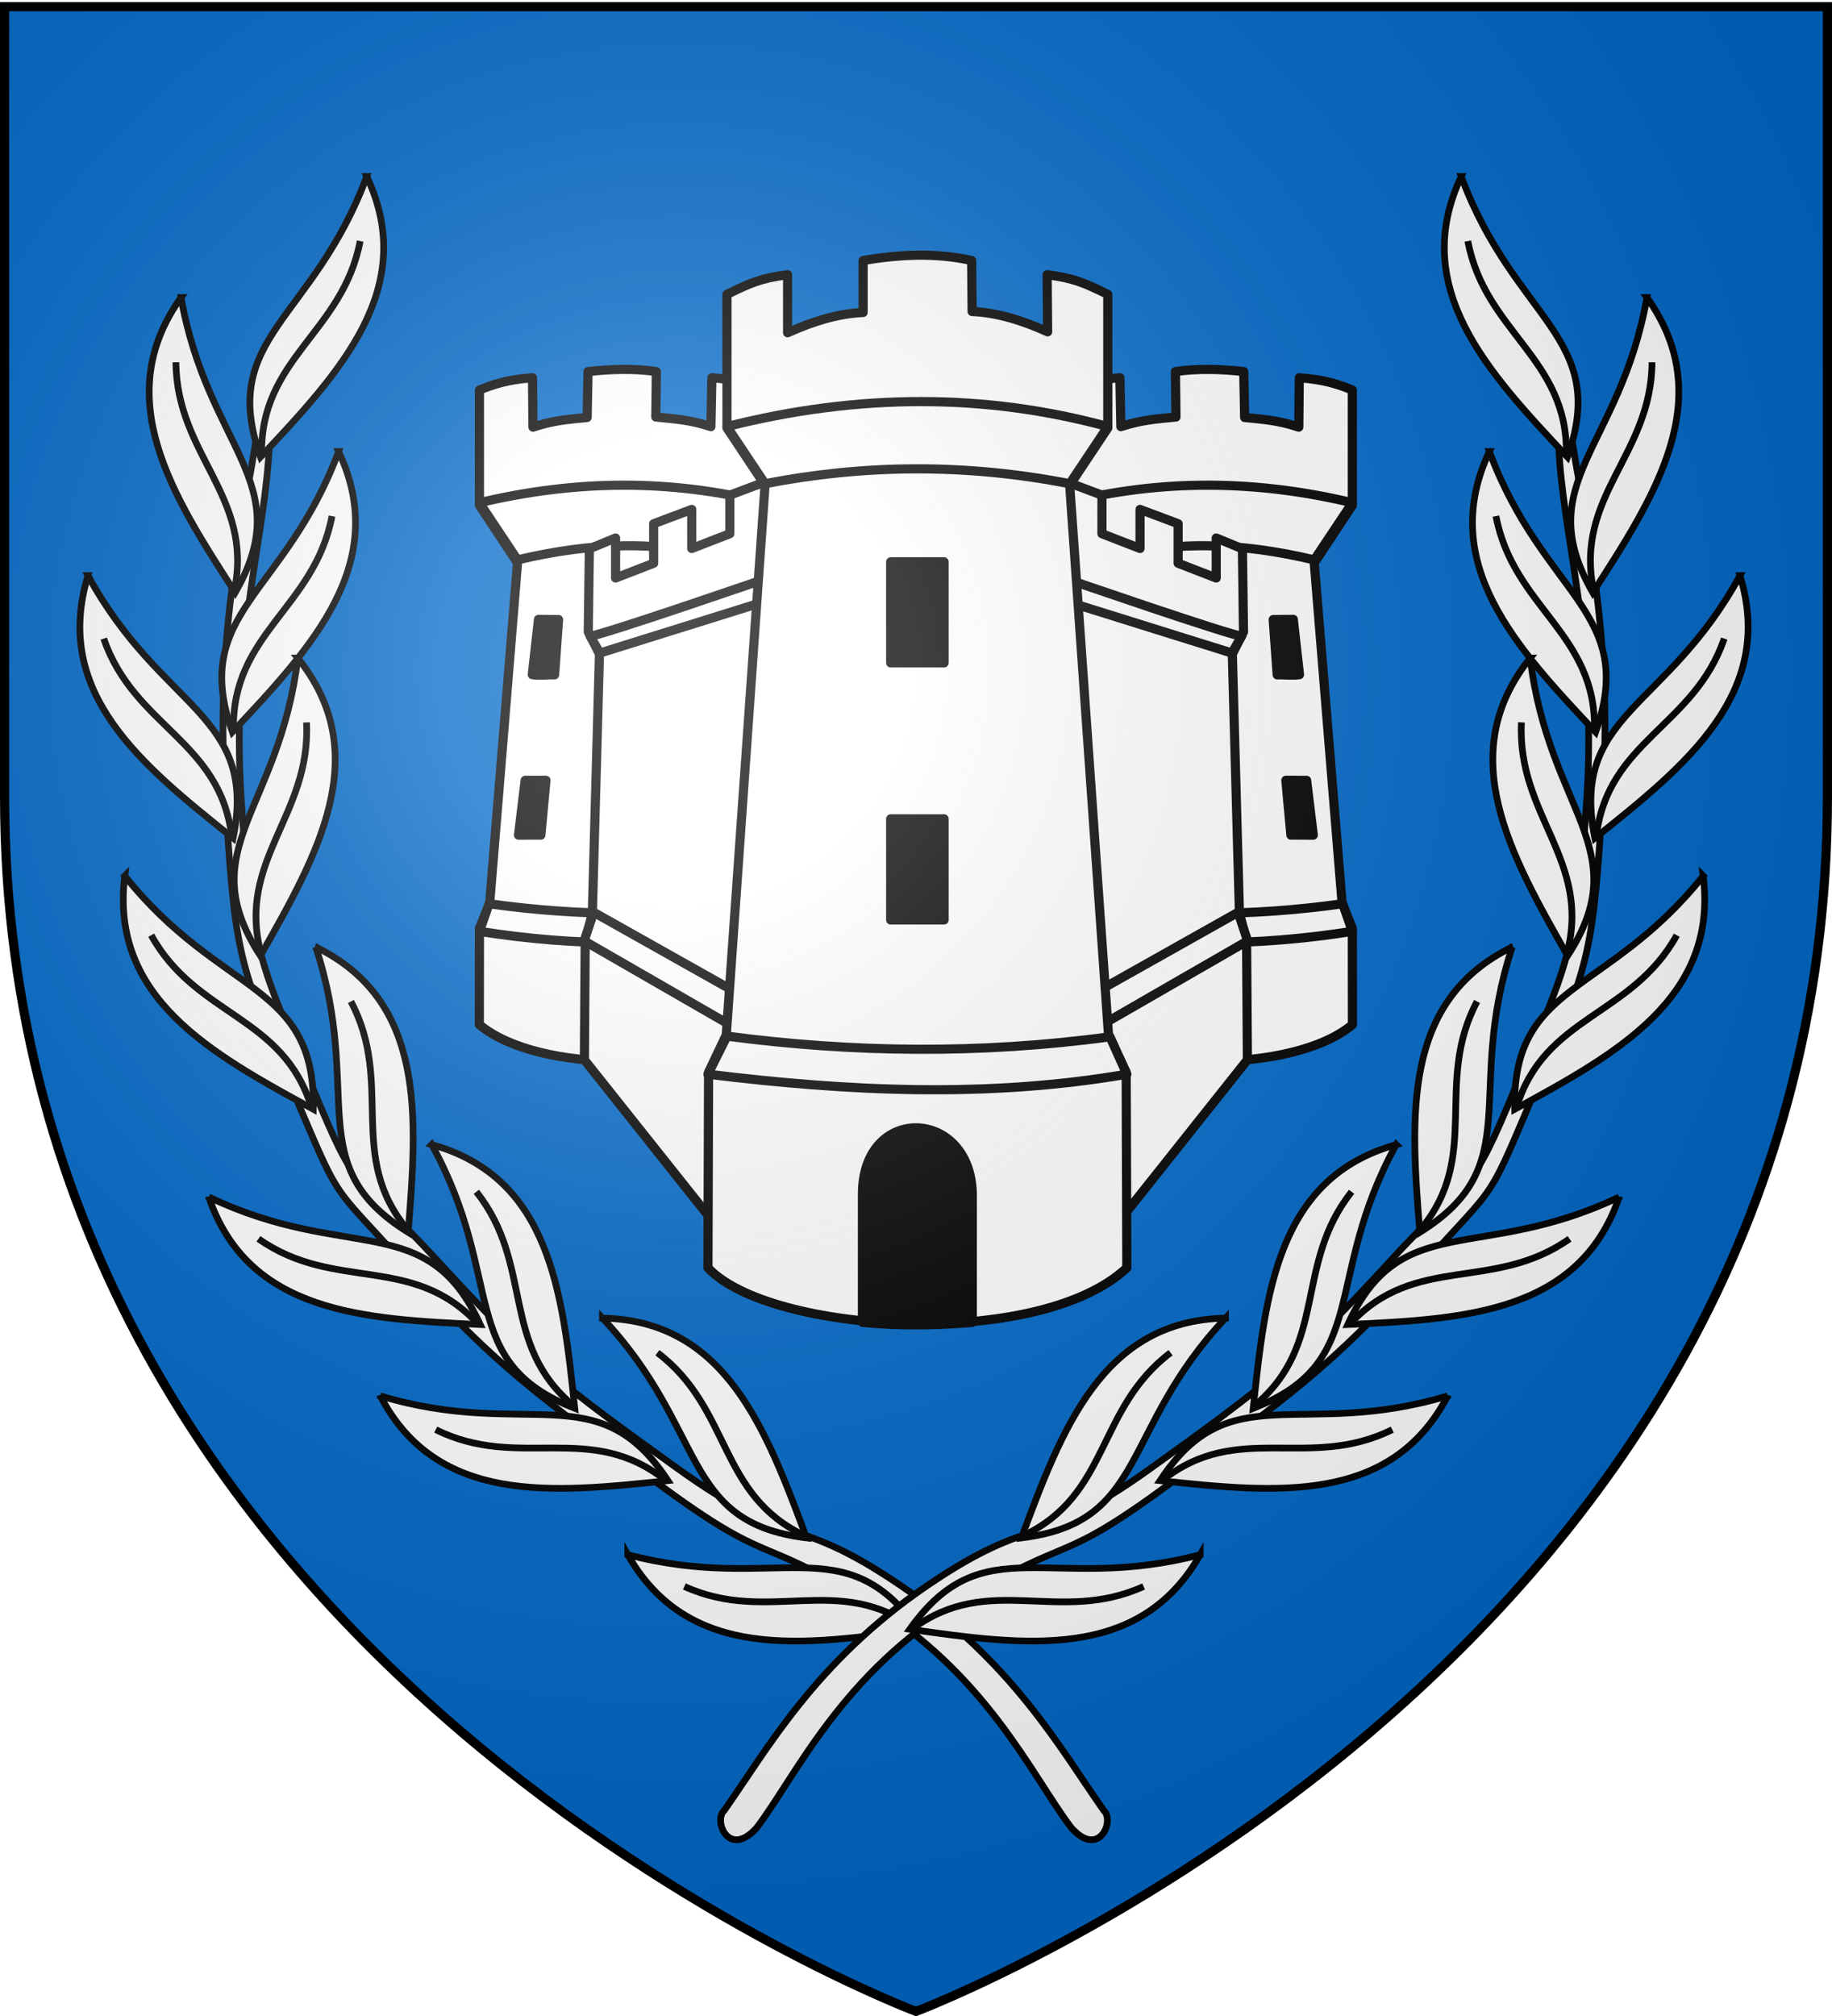
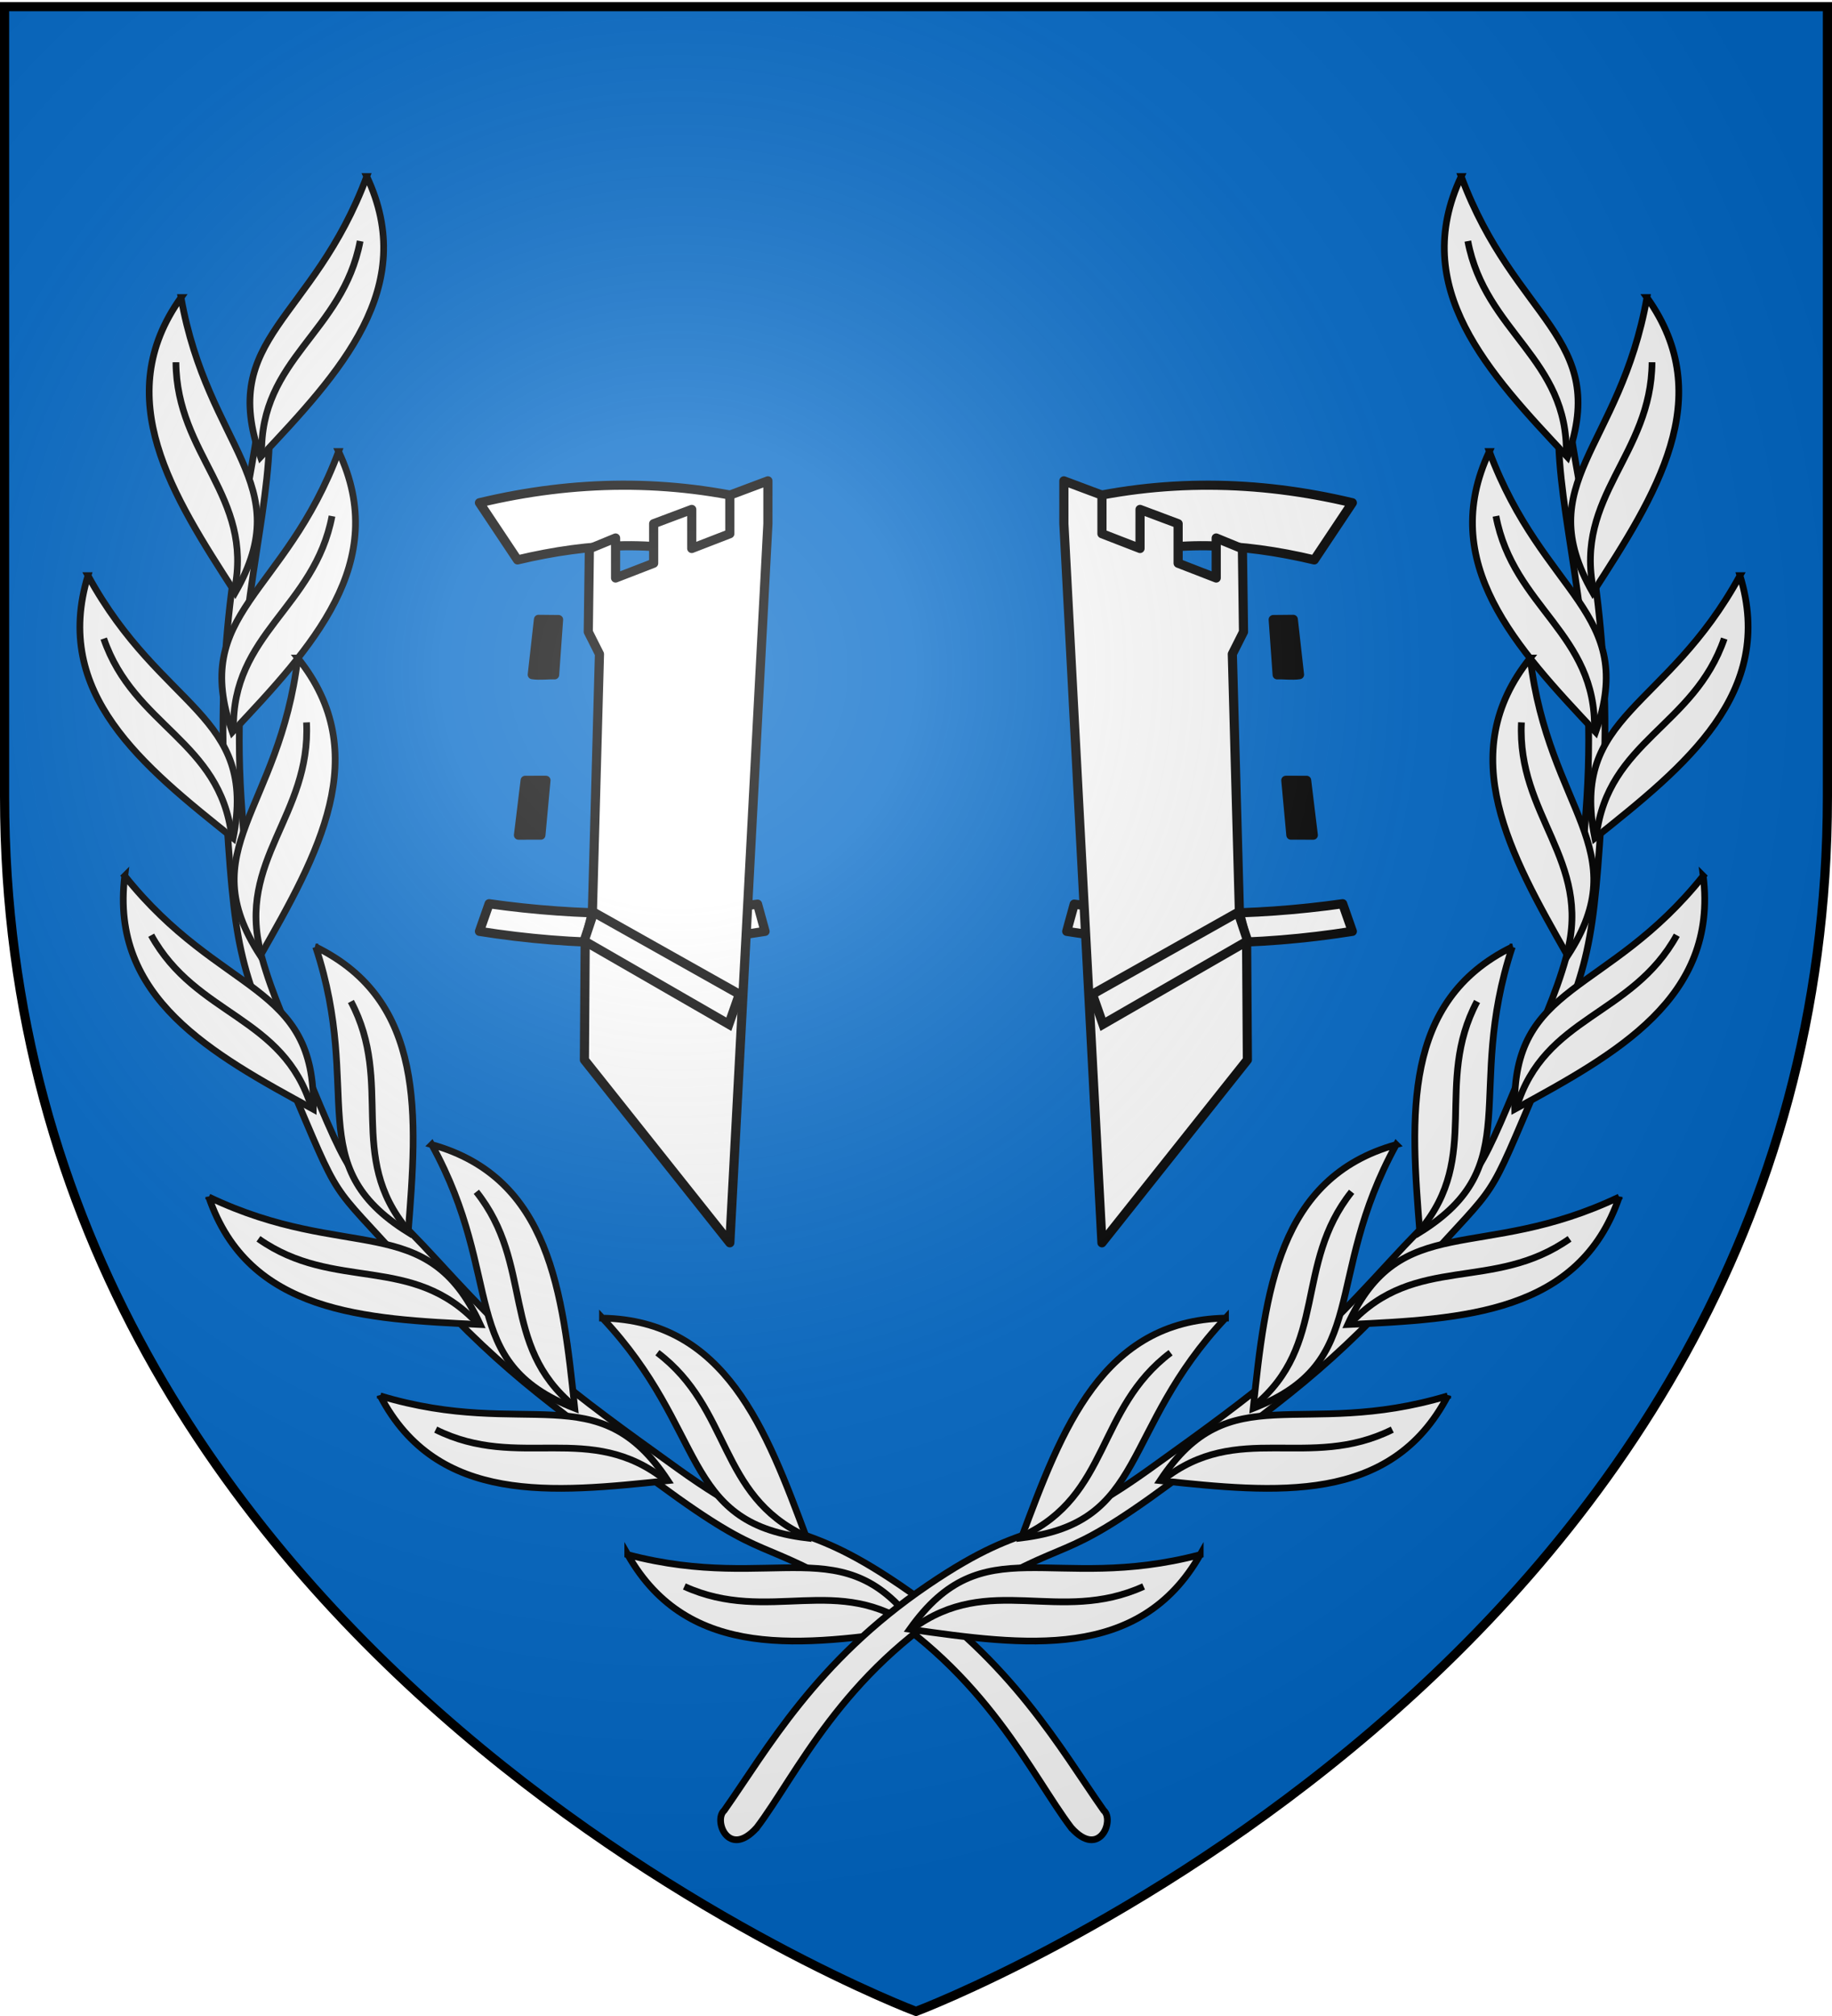
<svg xmlns="http://www.w3.org/2000/svg" xmlns:xlink="http://www.w3.org/1999/xlink" version="1.0" width="600" height="660">
  <defs>
    <radialGradient cx="221.445" cy="226.331" r="300" fx="221.445" fy="226.331" id="g" xlink:href="#a" gradientUnits="userSpaceOnUse" gradientTransform="matrix(1.353 0 0 1.349 -77.63 -85.747)" />
    <linearGradient id="a">
      <stop style="stop-color:#fff;stop-opacity:.314" offset="0" />
      <stop style="stop-color:#fff;stop-opacity:.251" offset=".19" />
      <stop style="stop-color:#6b6b6b;stop-opacity:.125" offset=".6" />
      <stop style="stop-color:#000;stop-opacity:.125" offset="1" />
    </linearGradient>
  </defs>
  <g style="display:inline">
    <path d="M300 658.5s298.5-112.32 298.5-397.772V2.176H1.5v258.552C1.5 546.18 300 658.5 300 658.5z" style="fill:#0169c9;fill-opacity:1;fill-rule:evenodd;stroke:none;stroke-width:1px;stroke-linecap:butt;stroke-linejoin:miter;stroke-opacity:1" />
  </g>
  <use transform="rotate(-19.687 352.262 242.335)" width="600" height="660" xlink:href="#use3289" />
  <use transform="matrix(.963 -.516 .503 .871 -49.923 245.268)" width="600" height="660" xlink:href="#use3289" />
  <use transform="translate(78.69 57.422)" width="600" height="660" xlink:href="#use3295" />
  <g id="e">
    <path d="M350.852 598.378c-13.048-17.192-27.706-50.523-67.347-74.437-36.94-22.284-30.62-10.714-68.056-38.281-37.395-27.536-52.595-37.787-82.234-70.891-26.36-29.441-20.726-18.826-38.99-61.676-16.366-38.394-17.37-41.294-20.56-94.286-3.19-52.991 6.381-89.323 10.634-117.68 4.254-28.356 4.963-25.343 3.9 4.254-1.064 29.597-12.584 63.448-9.216 115.907 3.367 52.46 7.089 55.473 23.04 93.932 15.95 38.458 12.583 26.23 41.825 58.13 29.243 31.902 40.55 40.492 77.981 67.348 37.75 27.084 37.927 14.437 73.018 38.281 36.86 25.046 52.637 53.878 66.638 73.727 3.647 3.167-1.383 15.962-10.633 5.672z" style="fill:#fff;fill-rule:evenodd;stroke:#000;stroke-width:2.2;stroke-linecap:butt;stroke-linejoin:miter;stroke-miterlimit:4;stroke-dasharray:none;stroke-opacity:1" />
    <g id="b">
      <path d="M48.27 183.264c-22.519 33.414-1.077 64.744 20.437 96.07 19.673-36.741-10.224-46.648-20.438-96.07z" style="fill:#fff;fill-rule:evenodd;stroke:#000;stroke-width:2.2;stroke-linecap:butt;stroke-linejoin:miter;stroke-miterlimit:4;stroke-dasharray:none;stroke-opacity:1" transform="rotate(-26.941 260.597 250.482)" />
      <path d="M68.432 278.56c5.487-31.056-20.181-43.597-21.238-74.065" style="fill:#fff;fill-rule:evenodd;stroke:#000;stroke-width:2.2;stroke-linecap:butt;stroke-linejoin:miter;stroke-miterlimit:4;stroke-dasharray:none;stroke-opacity:1" transform="rotate(-26.941 260.597 250.482)" />
    </g>
    <use transform="rotate(10.003 596.564 168.807)" id="c" x="0" y="0" width="600" height="660" xlink:href="#b" />
    <use transform="rotate(28.546 422.244 228.308)" width="600" height="660" xlink:href="#b" />
    <use transform="rotate(-25.896 283.23 279.485)" width="600" height="660" xlink:href="#b" />
    <use transform="rotate(-34.643 355.602 237.72)" width="600" height="660" xlink:href="#b" />
    <use transform="rotate(-36.659 458.61 149.235)" width="600" height="660" xlink:href="#b" />
    <use transform="scale(-1 1) rotate(8.195 242.516 -807.038)" id="d" x="0" y="0" width="600" height="660" xlink:href="#c" />
    <use transform="rotate(-13.583 388.114 237.763)" width="600" height="660" xlink:href="#d" />
    <use transform="rotate(-38.714 337.983 239.6)" width="600" height="660" xlink:href="#d" />
    <use transform="rotate(-49.234 373.762 227.98)" width="600" height="660" xlink:href="#d" />
    <use transform="rotate(-63.642 382.712 220.036)" width="600" height="660" xlink:href="#d" />
    <use transform="translate(9.216 -90.032)" width="600" height="660" xlink:href="#d" />
  </g>
  <use transform="matrix(-1 0 0 1 598.68 0)" width="600" height="660" xlink:href="#e" />
  <g transform="matrix(.669 0 0 .669 99.264 37.763)" style="stroke:#000;stroke-width:4.484;stroke-miterlimit:4;stroke-dasharray:none;stroke-opacity:1">
    <g style="stroke:#000;stroke-width:4.484;stroke-miterlimit:4;stroke-dasharray:none;stroke-opacity:1" id="f">
-       <path d="m139.495 125.38-.438 22.472c-8.525.868-16.295 1.32-26.507 4.719l-.233-24.16c-12.558.886-19.486 3.383-25.984 6v56.454l18.643 28.197-13.63 166.42-5.013 12.32-.058 47.162c29.17 24.416 109.158 23.407 139.88 0l-.057-47.161-3.612-12.555-15.031-166.186 18.643-28.197V134.41c-6.499-2.617-13.426-5.114-25.984-6l-.467 23.926c-10.213-3.4-18.45-3.85-26.975-4.719l.264-22.237c-11.1-1.617-22.331-1.208-33.441 0z" style="fill:#fff;fill-opacity:1;fill-rule:evenodd;stroke:#000;stroke-width:4.484;stroke-linecap:round;stroke-linejoin:round;stroke-miterlimit:4;stroke-dasharray:none;stroke-dashoffset:0;stroke-opacity:1" />
      <path d="m86.333 189.583 18.643 27.965c35.798-8.5 70.259-9.98 102.537 0l18.643-27.965c-46.608-11.772-93.215-11.133-139.823 0zM91.074 385.803c44.401 6.306 88.773 6.221 131.412.193l3.67 13.322c-46.608 7.576-93.215 7.401-139.823 0l4.74-13.515z" style="fill:#fff;fill-rule:evenodd;stroke:#000;stroke-width:4.484;stroke-linecap:round;stroke-linejoin:round;stroke-miterlimit:4;stroke-dasharray:none;stroke-opacity:1" />
      <path d="m227.554 178.863-18.643 6.991v18.877l-18.643 7.224v-19.11l-18.643 6.992v19.342l-18.643 7.224v-19.575l-12.826 5.275-.54 40.652 5.477 10.876-3.485 126.7-3.505 13.962-.387 57.915 71.195 89.517 18.643-351.888V178.863z" style="fill:#fff;fill-rule:evenodd;stroke:#000;stroke-width:4.484;stroke-linecap:round;stroke-linejoin:round;stroke-miterlimit:4;stroke-dasharray:none;stroke-opacity:1" />
-       <path d="M140.513 254.822c4.661 0 85.643-27.953 85.643-27.953v11.009l-80.845 25.246-4.798-8.302z" style="fill:#fff;fill-rule:evenodd;stroke:#000;stroke-width:4.484;stroke-linecap:butt;stroke-linejoin:round;stroke-miterlimit:4;stroke-dasharray:none;stroke-opacity:1" />
      <path d="m142.262 389.996 71.302 40.09-5.14 14.695-70.823-40.803 4.661-13.982z" style="fill:#fff;fill-rule:evenodd;stroke:#000;stroke-width:4.484;stroke-linecap:butt;stroke-linejoin:miter;stroke-miterlimit:4;stroke-dasharray:none;stroke-opacity:1" />
      <path d="m115.242 246.646 9.825.096-1.937 27.043c-3.533-.153-6.973.487-10.925-.085l3.037-27.054zM108.724 325.411l10.167-.011-2.473 26.82-10.965.012 3.271-26.82z" style="fill:#000;fill-opacity:1;fill-rule:evenodd;stroke:#000;stroke-width:4.484;stroke-linecap:round;stroke-linejoin:round;stroke-miterlimit:4;stroke-dasharray:none;stroke-dashoffset:0;stroke-opacity:1" />
    </g>
    <use transform="matrix(-1 0 0 1 600 0)" style="stroke:#000;stroke-width:4.484;stroke-miterlimit:4;stroke-dasharray:none;stroke-opacity:1" width="600" height="660" xlink:href="#f" />
-     <path d="M274.162 71.054v25.412c-11.853.497-24.233 4.154-36.966 9.933V77.987c-13.315 1.747-18.101 3.978-29.683 9.613v65.396l18.643 28.023-18.993 268.985-8.651 18.235-.32 95.72c30.125 32.37 162.174 40.494 205.073 0l-.32-95.72-8.652-18.235-18.992-268.985 18.643-28.023V87.6c-11.582-5.635-16.368-7.866-29.684-9.613l.234 27.945c-12.733-5.78-25.113-9.436-36.966-9.934l-.233-24.944c-17.567-3.97-35.532-3.025-53.133 0z" style="fill:#fff;fill-rule:evenodd;stroke:#000;stroke-width:4.484;stroke-linecap:round;stroke-linejoin:round;stroke-miterlimit:4;stroke-dasharray:none;stroke-opacity:1" />
-     <path d="M198.191 469.23c68.358 8.37 136.716 11.77 205.074 0l-8.26-18.313c-63.88 8.64-126.255 7.762-187.492-.33l-9.322 18.642zM207.513 152.297l18.643 27.964c47.984-9.326 97.636-10.053 149.145 0l18.643-27.964c-59.52-16.184-121.626-16.416-186.431 0z" style="fill:#fff;fill-rule:evenodd;stroke:#000;stroke-width:4.484;stroke-linecap:round;stroke-linejoin:round;stroke-miterlimit:4;stroke-dasharray:none;stroke-opacity:1" />
-     <path d="M273.84 527.977c-.064-44.341 53.14-42.328 53.776 0v62.685c-18.23 1.612-36.171 1.695-53.775 0v-62.685zM287.661 218.462h26.135v49.484h-26.135zM287.661 344.258h26.135v49.484h-26.135z" style="fill:#000;fill-opacity:1;fill-rule:evenodd;stroke:#000;stroke-width:4.484;stroke-linecap:round;stroke-linejoin:round;stroke-miterlimit:4;stroke-dasharray:none;stroke-dashoffset:0;stroke-opacity:1" />
  </g>
  <path d="M300 658.5s298.5-112.32 298.5-397.772V2.176H1.5v258.552C1.5 546.18 300 658.5 300 658.5z" style="opacity:1;fill:url(#g);fill-opacity:1;fill-rule:evenodd;stroke:none;stroke-width:1px;stroke-linecap:butt;stroke-linejoin:miter;stroke-opacity:1" />
  <path d="M300 658.5S1.5 546.18 1.5 260.728V2.176h597v258.552C598.5 546.18 300 658.5 300 658.5z" style="opacity:1;fill:none;fill-opacity:1;fill-rule:evenodd;stroke:#000;stroke-width:3;stroke-linecap:butt;stroke-linejoin:miter;stroke-miterlimit:4;stroke-dasharray:none;stroke-opacity:1" />
</svg>